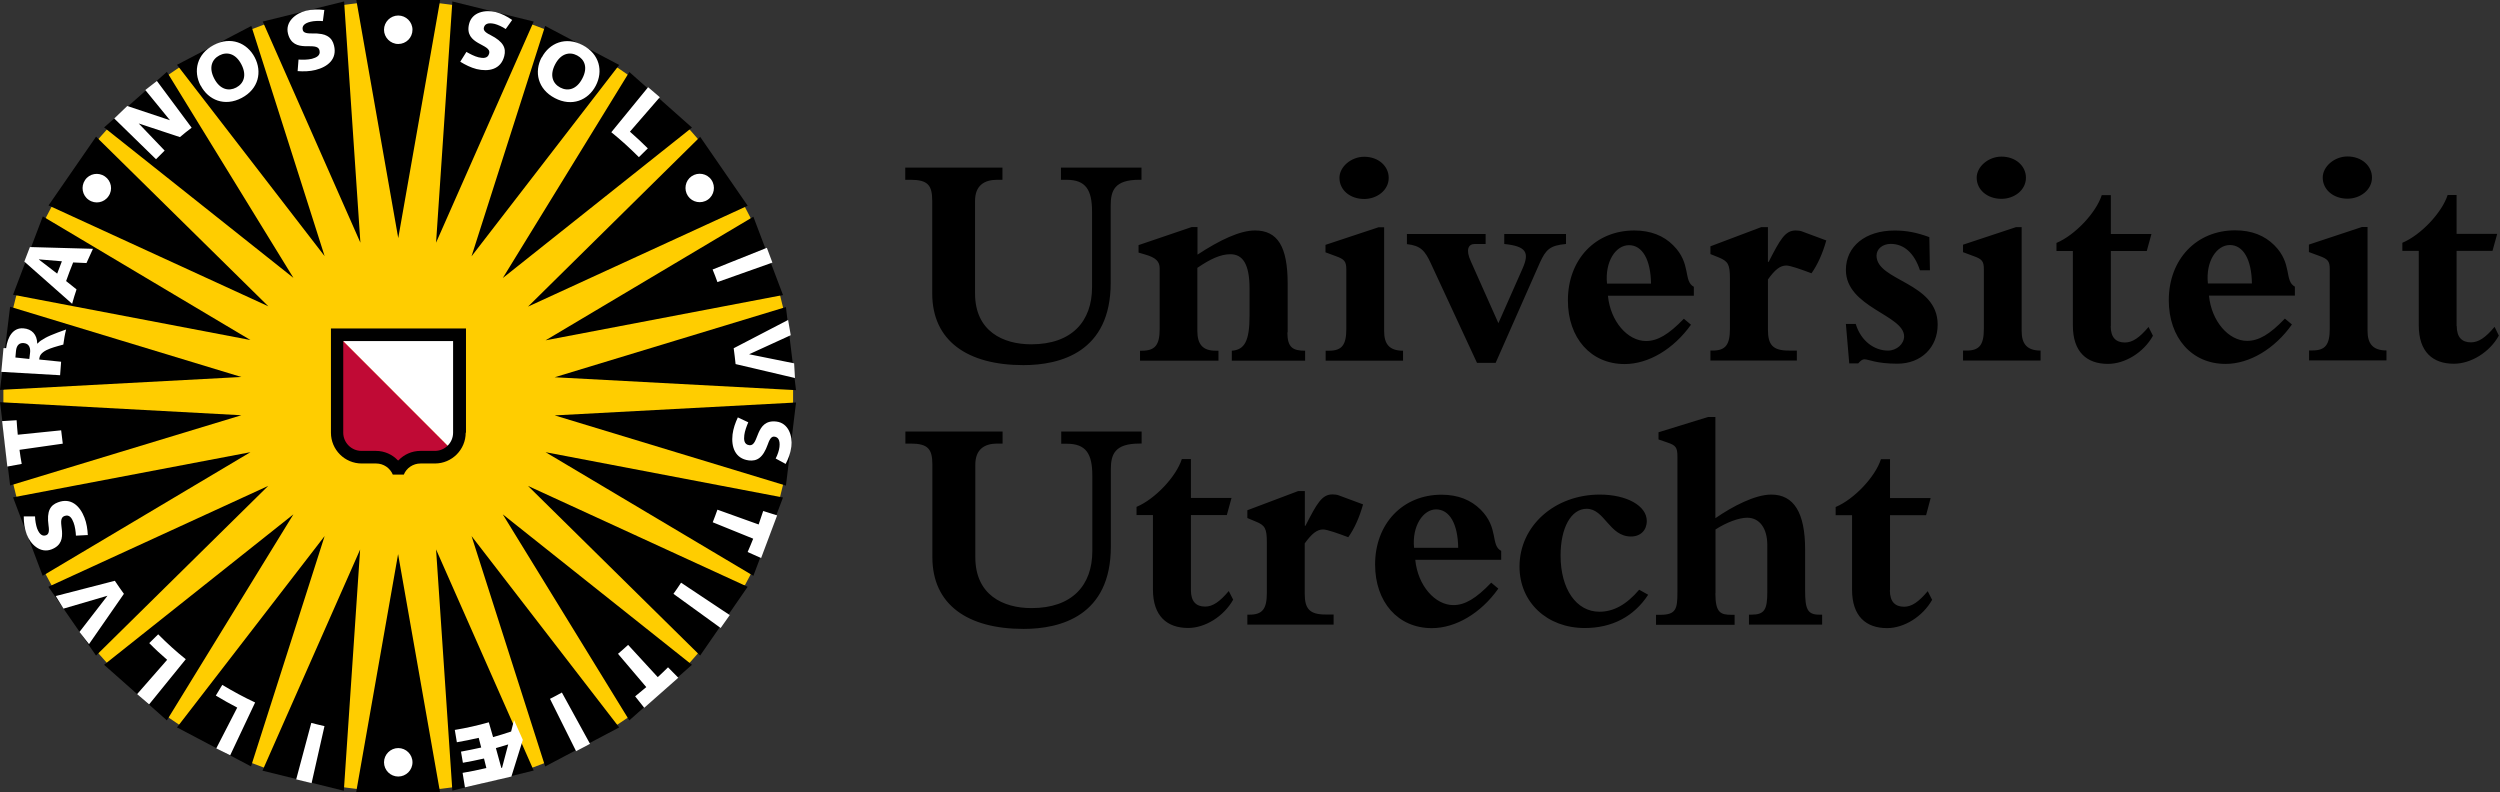
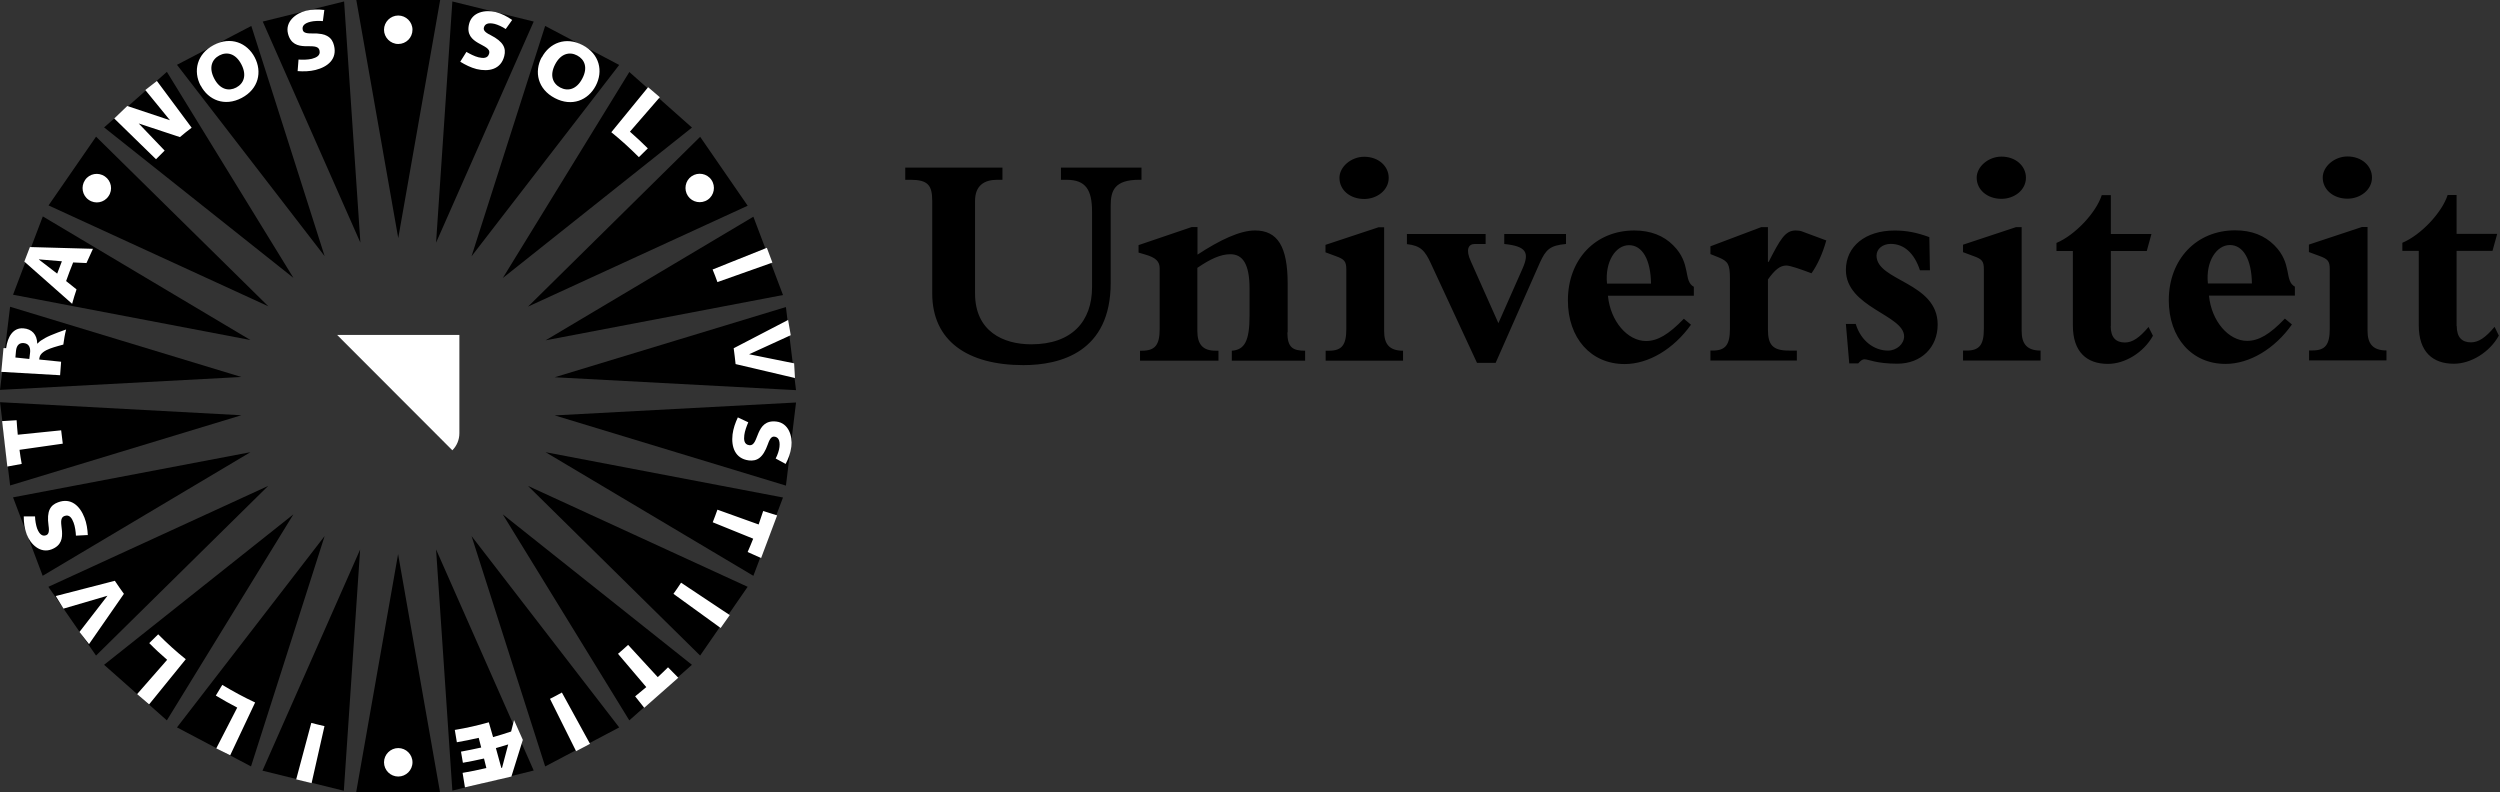
<svg xmlns="http://www.w3.org/2000/svg" version="1.1" width="101" height="32" viewBox="0 0 101 32">
  <rect x="0" y="0" width="101" height="32" fill="#333333" stroke="none" />
  <title>uu-nl</title>
-   <path fill="#ffcd00" d="M13.607 0.581l0.302-0.385 0.509-0.065 0.391 0.308h2.559l0.385-0.308 0.515 0.065 0.302 0.385 2.482 0.616 0.45-0.207 0.486 0.184 0.201 0.45 2.263 1.191 0.486-0.089 0.421 0.29 0.089 0.486 1.919 1.694 0.492 0.036 0.338 0.385-0.030 0.492 1.451 2.103 0.474 0.148 0.237 0.456-0.142 0.468 0.906 2.393 0.421 0.255 0.124 0.504-0.255 0.421 0.308 2.541 0.349 0.35v0.515l-0.349 0.344-0.308 2.541 0.255 0.421-0.124 0.504-0.421 0.255-0.906 2.393 0.148 0.468-0.243 0.456-0.468 0.148-1.457 2.103 0.030 0.498-0.338 0.385-0.492 0.030-1.913 1.694-0.089 0.486-0.427 0.29-0.486-0.089-2.263 1.191-0.201 0.45-0.486 0.184-0.45-0.207-2.482 0.616-0.302 0.385-0.509 0.065-0.391-0.308h-2.559l-0.385 0.308-0.515-0.065-0.302-0.385-2.488-0.616-0.444 0.207-0.486-0.184-0.201-0.45-2.263-1.191-0.486 0.089-0.426-0.29-0.089-0.486-1.913-1.694-0.492-0.030-0.344-0.385 0.030-0.498-1.451-2.097-0.468-0.148-0.243-0.456 0.148-0.474-0.906-2.393-0.421-0.255-0.124-0.504 0.255-0.415-0.314-2.547-0.344-0.344v-0.515l0.344-0.35 0.308-2.541-0.255-0.421 0.124-0.498 0.421-0.255 0.912-2.399-0.148-0.468 0.237-0.456 0.474-0.148 1.451-2.103-0.030-0.492 0.344-0.385 0.492-0.036 1.913-1.694 0.089-0.486 0.426-0.29 0.48 0.089 2.269-1.191 0.201-0.45 0.486-0.184 0.444 0.207 2.488-0.616z" />
  <path fill="#000" d="M17.783 0l-1.694 9.62-1.694-9.62zM18.275 0.059l-0.658 9.745 3.945-8.933zM22.024 1.048l-2.974 9.306 5.965-7.73zM25.425 2.909l-5.112 8.323 7.642-6.078zM28.286 5.527l-6.954 6.86 8.874-4.076zM30.436 8.755l-8.394 4.994 9.591-1.83zM31.751 12.404l-9.342 2.837 9.75 0.521zM32.16 16.261l-9.75 0.521 9.342 2.837zM31.633 20.099l-9.591-1.83 8.394 4.994zM30.205 23.707l-8.874-4.076 6.954 6.854zM27.954 26.858l-7.642-6.078 5.112 8.323zM25.016 29.388l-5.965-7.73 2.974 9.306zM17.777 32.006l-1.694-9.62-1.694 9.62zM13.891 31.947l0.658-9.745-3.945 8.933zM10.141 30.963l2.974-9.306-5.965 7.73zM6.741 29.103l5.112-8.323-7.648 6.078zM3.88 26.485l6.954-6.854-8.88 4.076zM1.724 23.262l8.394-4.994-9.591 1.825zM0.409 19.613l9.342-2.837-9.75-0.527zM0 15.751l9.75-0.521-9.342-2.837zM0.527 11.907l9.591 1.83-8.388-4.994zM1.961 8.299l8.88 4.076-6.96-6.854zM4.206 5.148l7.648 6.078-5.112-8.323zM7.15 2.618l5.965 7.73-2.962-9.3zM10.615 0.871l3.945 8.933-0.658-9.745zM21.562 31.129l-3.945-8.933 0.658 9.745z" />
  <path fill="#fff" d="M26.657 3.927l-1.208 1.392c0.249 0.219 0.492 0.444 0.723 0.675l-0.361 0.355c-0.355-0.355-0.723-0.693-1.114-1.007l1.487-1.819zM30.981 10.011l-2.192 0.877c0.071 0.166 0.136 0.344 0.195 0.509l2.221-0.788zM32.083 14.679l-1.819-0.367 1.682-0.77-0.107-0.616-2.198 1.143c0.030 0.213 0.053 0.427 0.077 0.64l2.399 0.563zM31.396 20.822l-0.563-0.178c-0.059 0.184-0.118 0.361-0.184 0.545l-1.665-0.598c-0.059 0.166-0.124 0.344-0.19 0.509l1.635 0.663c-0.071 0.184-0.148 0.361-0.225 0.539l0.545 0.243zM29.482 24.85l-1.967-1.309c-0.095 0.148-0.207 0.308-0.308 0.45l1.907 1.38zM27.403 27.38l-0.415-0.421c-0.136 0.136-0.273 0.267-0.415 0.397l-1.197-1.303c-0.13 0.118-0.273 0.249-0.409 0.361l1.143 1.345c-0.148 0.124-0.302 0.249-0.45 0.373l0.367 0.462zM23.837 30.051l-1.137-2.073c-0.154 0.089-0.32 0.172-0.48 0.255l1.054 2.115zM18.784 31.81l-0.095-0.586c0.308-0.053 0.616-0.113 0.96-0.195l-0.095-0.385c-0.308 0.071-0.581 0.124-0.853 0.172l-0.077-0.45c0.261-0.047 0.521-0.101 0.817-0.166l-0.101-0.391c-0.314 0.071-0.598 0.13-0.883 0.178l-0.083-0.498c0.462-0.077 0.918-0.178 1.374-0.308l0.172 0.598c0.243-0.071 0.492-0.142 0.729-0.225l0.118-0.462 0.355 0.8-0.462 1.481zM20.283 31.017l0.249-0.942c-0.166 0.053-0.338 0.101-0.498 0.148l0.219 0.8h0.030zM12.588 31.639l0.521-2.304c-0.178-0.041-0.361-0.083-0.533-0.13l-0.61 2.281zM9.3 30.513l1.007-2.133c-0.456-0.213-0.894-0.45-1.327-0.711l-0.261 0.432c0.284 0.172 0.569 0.332 0.865 0.486l-0.847 1.647zM6.024 28.458l1.481-1.825c-0.391-0.314-0.764-0.652-1.114-1.007l-0.361 0.355c0.231 0.237 0.474 0.462 0.723 0.675l-1.214 1.386zM2.565 24.589l1.777-0.521-1.131 1.463 0.385 0.492 1.41-2.032c-0.124-0.172-0.249-0.349-0.367-0.527l-2.387 0.616zM0.296 18.849l0.581-0.107c-0.036-0.19-0.065-0.379-0.089-0.569l1.748-0.249c-0.024-0.178-0.047-0.367-0.065-0.539l-1.753 0.178c-0.018-0.195-0.036-0.391-0.047-0.586l-0.586 0.036zM0.053 15.023l2.375 0.136c0.012-0.184 0.024-0.361 0.041-0.545l-0.883-0.089s0-0.059 0.012-0.089c0.030-0.16 0.219-0.278 0.427-0.355 0.166-0.065 0.533-0.16 0.533-0.16 0.030-0.207 0.059-0.403 0.113-0.61 0 0-0.622 0.213-0.847 0.344-0.142 0.083-0.219 0.124-0.308 0.225h-0.012c-0.006-0.367-0.219-0.592-0.563-0.616-0.415-0.030-0.634 0.344-0.693 0.8h-0.107zM0.972 13.862c0.231 0.024 0.261 0.243 0.243 0.385-0.012 0.083-0.018 0.178-0.030 0.255l-0.563-0.059c0.012-0.095 0.012-0.178 0.024-0.267 0.024-0.237 0.142-0.338 0.332-0.314zM0.983 10.568l1.931 1.706c0.053-0.195 0.113-0.391 0.178-0.581l-0.421-0.338c0.089-0.255 0.184-0.504 0.284-0.752l0.539 0.024c0.083-0.19 0.172-0.385 0.261-0.575l-2.547-0.071zM1.576 10.479l0.924 0.077c-0.065 0.166-0.13 0.332-0.19 0.498l-0.74-0.569zM4.615 4.786l1.688 1.647c0.113-0.118 0.231-0.231 0.349-0.349l-1.048-1.096 1.665 0.551c0.154-0.13 0.314-0.261 0.474-0.379l-1.404-1.89-0.468 0.367 0.995 1.22-1.724-0.575zM18.595 2.494c0.201 0.124 0.427 0.237 0.658 0.296 0.492 0.118 0.983 0.018 1.12-0.527 0.077-0.314-0.024-0.575-0.557-0.847-0.243-0.118-0.29-0.207-0.267-0.302 0.036-0.142 0.16-0.213 0.438-0.148 0.118 0.030 0.314 0.118 0.444 0.207l0.261-0.367c-0.207-0.142-0.421-0.255-0.669-0.32-0.421-0.101-0.954 0-1.072 0.48-0.107 0.432 0.124 0.628 0.367 0.77s0.498 0.225 0.444 0.426c-0.053 0.207-0.249 0.195-0.427 0.154-0.16-0.036-0.367-0.148-0.492-0.219l-0.249 0.397zM21.882 2.316c-0.308 0.586-0.16 1.285 0.533 1.647 0.687 0.361 1.345 0.089 1.653-0.498s0.16-1.28-0.527-1.641c-0.687-0.361-1.345-0.089-1.653 0.498zM22.427 2.601c0.231-0.444 0.586-0.521 0.889-0.361s0.444 0.492 0.207 0.936c-0.231 0.444-0.586 0.521-0.889 0.361s-0.438-0.492-0.207-0.936zM29.808 16.865c-0.101 0.213-0.184 0.45-0.213 0.687-0.059 0.504 0.101 0.977 0.658 1.049 0.32 0.036 0.569-0.089 0.77-0.658 0.089-0.261 0.172-0.314 0.267-0.302 0.142 0.018 0.231 0.136 0.201 0.415-0.012 0.124-0.077 0.326-0.154 0.468l0.403 0.219c0.118-0.225 0.201-0.45 0.231-0.705 0.053-0.427-0.118-0.948-0.604-1.007-0.438-0.053-0.61 0.201-0.723 0.456s-0.16 0.521-0.373 0.498c-0.213-0.024-0.225-0.225-0.201-0.409 0.018-0.16 0.101-0.379 0.16-0.515l-0.427-0.201zM3.548 21.622c-0.012-0.237-0.047-0.486-0.136-0.711-0.184-0.474-0.545-0.817-1.072-0.616-0.302 0.113-0.462 0.344-0.379 0.936 0.041 0.267-0.006 0.355-0.095 0.391-0.136 0.053-0.267-0.012-0.367-0.273-0.041-0.118-0.083-0.326-0.083-0.486h-0.456c0 0.243 0.030 0.486 0.118 0.723 0.154 0.403 0.545 0.782 1.001 0.61 0.415-0.16 0.444-0.462 0.426-0.74-0.024-0.278-0.101-0.533 0.101-0.61s0.302 0.095 0.367 0.267c0.059 0.148 0.089 0.385 0.095 0.527l0.468-0.024zM8.11 3.459c0.308 0.586 0.966 0.859 1.653 0.498s0.835-1.054 0.527-1.641c-0.308-0.586-0.966-0.859-1.653-0.498s-0.841 1.054-0.533 1.641zM8.655 3.175c-0.231-0.444-0.095-0.776 0.207-0.936s0.658-0.083 0.889 0.361c0.231 0.444 0.095 0.776-0.207 0.936s-0.658 0.083-0.889-0.361zM12.025 2.873c0.237 0.018 0.492 0.012 0.723-0.047 0.492-0.124 0.883-0.438 0.746-0.989-0.077-0.314-0.29-0.504-0.889-0.486-0.273 0.006-0.355-0.053-0.373-0.142-0.036-0.142 0.041-0.267 0.32-0.332 0.118-0.030 0.332-0.041 0.492-0.024l0.059-0.45c-0.249-0.030-0.492-0.030-0.74 0.030-0.421 0.107-0.847 0.444-0.729 0.924 0.107 0.426 0.403 0.498 0.681 0.509s0.545-0.036 0.592 0.172c0.053 0.207-0.13 0.29-0.308 0.338-0.16 0.041-0.391 0.041-0.539 0.030l-0.036 0.468zM16.089 1.777c0.32 0 0.575-0.255 0.575-0.575s-0.261-0.575-0.575-0.575-0.575 0.261-0.575 0.575 0.261 0.575 0.575 0.575zM27.794 7.92c0.178 0.261 0.539 0.326 0.8 0.148s0.326-0.539 0.148-0.8c-0.178-0.261-0.539-0.326-0.8-0.148s-0.326 0.539-0.148 0.8zM15.514 30.797c0 0.32 0.261 0.575 0.575 0.575s0.575-0.255 0.575-0.575-0.261-0.575-0.575-0.575-0.575 0.261-0.575 0.575zM4.384 7.926c0.184-0.261 0.113-0.622-0.148-0.8s-0.622-0.118-0.8 0.148c-0.178 0.261-0.113 0.622 0.148 0.8 0.261 0.184 0.622 0.118 0.8-0.148z" />
-   <path fill="#c00a35" d="M18.275 18.186c-0.178 0.184-0.432 0.296-0.705 0.296h-0.581c-0.326 0-0.616 0.16-0.794 0.403h-0.213c-0.178-0.243-0.468-0.403-0.794-0.403h-0.581c-0.545 0-0.989-0.444-0.989-0.989v-3.969z" />
  <path fill="#fff" d="M13.619 13.53h4.94v3.969c0 0.273-0.107 0.515-0.284 0.693z" />
-   <path fill="#000" d="M18.814 17.481c0 0.687-0.557 1.244-1.244 1.244h-0.581c-0.302 0-0.569 0.184-0.675 0.45h-0.444c-0.113-0.267-0.373-0.45-0.675-0.45h-0.581c-0.687 0-1.244-0.557-1.244-1.244v-4.212h5.456v4.212zM18.304 13.779h-4.437v3.702c0 0.403 0.332 0.735 0.735 0.735h0.581c0.355 0 0.669 0.148 0.894 0.385h0.018c0.225-0.237 0.539-0.385 0.894-0.385h0.581c0.409 0 0.735-0.332 0.735-0.735v-3.702z" />
  <path fill="#000" d="M42.87 6.771h3.246v0.492h-0.089c-1.001 0-1.155 0.438-1.155 1.043v3.122c0 2.796-2.032 3.323-3.525 3.323-2.257 0-3.685-0.977-3.685-2.897v-3.738c0-0.628-0.172-0.853-0.877-0.853h-0.213v-0.492h3.927v0.492h-0.213c-0.527 0-0.894 0.237-0.894 0.853v3.738c0 1.528 1.131 2.056 2.269 2.056 1.647 0 2.458-0.93 2.458-2.31v-3.045c0-0.889-0.255-1.291-1.031-1.291h-0.225v-0.492zM52.010 13.429c0 0.616 0.225 0.74 0.717 0.74v0.403h-2.962v-0.403c0.515-0.036 0.717-0.391 0.717-1.416v-1.090c0-1.001-0.278-1.392-0.776-1.392-0.391 0-0.806 0.19-1.333 0.551v2.547c0 0.563 0.237 0.8 0.74 0.8h0.113v0.403h-3.169v-0.403h0.077c0.527 0 0.717-0.225 0.717-0.877v-2.447c0-0.278-0.148-0.438-0.592-0.563l-0.261-0.077v-0.302l2.144-0.729h0.237v1.114c0.912-0.598 1.718-0.977 2.322-0.977 0.918 0 1.321 0.652 1.321 2.156v1.961zM56.69 14.572h-3.134v-0.403h0.136c0.515 0 0.699-0.225 0.699-0.877v-2.405c0-0.326-0.077-0.415-0.426-0.539l-0.415-0.154v-0.302l2.144-0.711h0.225v4.2c0 0.515 0.207 0.788 0.764 0.788v0.403zM56.104 7.186c0 0.504-0.48 0.853-0.989 0.853-0.581 0-1.001-0.367-1.001-0.853 0-0.45 0.474-0.853 1.001-0.853 0.575 0 0.989 0.379 0.989 0.853zM56.832 9.454h3.187v0.403h-0.438c-0.267 0-0.373 0.237-0.16 0.699l1.114 2.5 0.977-2.21c0.29-0.652 0.142-0.9-0.74-0.989v-0.403h2.494v0.403c-0.652 0.059-0.812 0.225-1.054 0.752l-1.789 4.052h-0.752l-1.866-4.022c-0.237-0.515-0.415-0.717-0.966-0.776v-0.403zM68.318 13.115c-0.705 0.989-1.718 1.593-2.683 1.593-1.368 0-2.292-1.054-2.292-2.571 0-1.659 1.114-2.826 2.683-2.826 0.663 0 1.191 0.213 1.576 0.604 0.74 0.74 0.391 1.439 0.829 1.671v0.361h-3.471c0.101 1.043 0.8 1.83 1.54 1.83 0.462 0 0.912-0.261 1.528-0.9l0.29 0.243zM66.701 11.457c-0.012-0.966-0.35-1.552-0.889-1.552s-0.977 0.663-0.889 1.552h1.783zM72.584 14.566h-3.483v-0.403h0.089c0.515 0 0.699-0.225 0.699-0.877v-2.044c0-0.563-0.077-0.687-0.45-0.841l-0.338-0.136v-0.314l2.056-0.776h0.267v1.404h0.030c0.462-0.9 0.663-1.268 1.090-1.268 0.089 0 0.19 0.012 0.249 0.036l0.989 0.367c-0.148 0.527-0.35 0.977-0.598 1.327-0.391-0.148-0.853-0.314-1.019-0.314-0.249 0-0.462 0.172-0.74 0.563v2.032c0 0.604 0.19 0.841 0.841 0.841h0.326v0.403zM74.568 13.086h0.403c0.213 0.705 0.764 1.078 1.303 1.078 0.35 0 0.652-0.267 0.652-0.575 0-0.865-2.352-1.167-2.352-2.683 0-0.954 0.788-1.593 1.967-1.593 0.48 0 0.883 0.077 1.404 0.267l0.024 1.339h-0.403c-0.225-0.687-0.64-1.066-1.179-1.066-0.326 0-0.575 0.201-0.575 0.474 0 1.031 2.47 1.066 2.47 2.784 0 0.924-0.663 1.582-1.629 1.582-0.865 0-1.155-0.178-1.333-0.178-0.077 0-0.148 0.053-0.249 0.166h-0.361l-0.136-1.593zM82.441 14.566h-3.134v-0.403h0.142c0.515 0 0.699-0.225 0.699-0.877v-2.405c0-0.326-0.071-0.415-0.427-0.539l-0.415-0.154v-0.302l2.144-0.711h0.225v4.2c0 0.515 0.213 0.788 0.764 0.788v0.403zM81.848 7.18c0 0.504-0.474 0.853-0.989 0.853-0.575 0-1.001-0.367-1.001-0.853 0-0.45 0.474-0.853 1.001-0.853 0.575 0 0.989 0.379 0.989 0.853zM85.272 13.174c0 0.462 0.213 0.663 0.575 0.663 0.302 0 0.586-0.19 0.954-0.628l0.178 0.355c-0.373 0.675-1.126 1.137-1.819 1.137-0.853 0-1.416-0.48-1.416-1.552v-3.009h-0.663v-0.326c0.752-0.314 1.605-1.226 1.83-1.931h0.367v1.57h1.641l-0.19 0.687h-1.451v3.039zM92.594 13.109c-0.699 0.989-1.718 1.593-2.683 1.593-1.362 0-2.292-1.054-2.292-2.571 0-1.659 1.12-2.826 2.683-2.826 0.669 0 1.191 0.213 1.582 0.604 0.74 0.74 0.391 1.439 0.829 1.671v0.361h-3.471c0.101 1.043 0.8 1.83 1.54 1.83 0.468 0 0.918-0.261 1.528-0.9l0.29 0.243zM90.977 11.451c-0.012-0.966-0.35-1.552-0.889-1.552s-0.983 0.663-0.889 1.552h1.777zM96.421 14.561h-3.134v-0.403h0.136c0.515 0 0.699-0.225 0.699-0.877v-2.405c0-0.326-0.077-0.415-0.427-0.539l-0.415-0.154v-0.302l2.144-0.711h0.225v4.2c0 0.515 0.213 0.788 0.764 0.788v0.403zM95.828 7.174c0 0.504-0.48 0.853-0.989 0.853-0.575 0-1.001-0.367-1.001-0.853 0-0.45 0.474-0.853 1.001-0.853 0.575 0 0.989 0.379 0.989 0.853zM99.252 13.168c0 0.462 0.213 0.663 0.575 0.663 0.302 0 0.592-0.19 0.954-0.628l0.172 0.355c-0.373 0.675-1.126 1.137-1.819 1.137-0.853 0-1.416-0.48-1.416-1.552v-3.009h-0.663v-0.326c0.752-0.314 1.605-1.226 1.83-1.931h0.361v1.57h1.641l-0.19 0.687h-1.451v3.039z" />
-   <path fill="#000" d="M42.87 17.434h3.252v0.486h-0.089c-1.001 0-1.155 0.438-1.155 1.043v3.122c0 2.796-2.032 3.323-3.525 3.323-2.257 0-3.685-0.977-3.685-2.897v-3.738c0-0.628-0.172-0.853-0.877-0.853h-0.213v-0.486h3.927v0.486h-0.213c-0.527 0-0.889 0.237-0.889 0.853v3.738c0 1.528 1.126 2.056 2.269 2.056 1.647 0 2.458-0.924 2.458-2.304v-3.045c0-0.889-0.255-1.291-1.031-1.291h-0.225v-0.486zM48.113 23.843c0 0.462 0.213 0.663 0.575 0.663 0.302 0 0.586-0.19 0.954-0.628l0.178 0.349c-0.379 0.675-1.131 1.143-1.819 1.143-0.853 0-1.422-0.48-1.422-1.552v-3.009h-0.663v-0.332c0.752-0.314 1.605-1.226 1.83-1.931h0.367v1.57h1.641l-0.19 0.693h-1.451v3.033zM53.882 25.235h-3.489v-0.403h0.089c0.515 0 0.699-0.225 0.699-0.877v-2.044c0-0.563-0.077-0.693-0.45-0.841l-0.338-0.142v-0.314l2.056-0.776h0.267v1.404h0.024c0.462-0.9 0.663-1.268 1.090-1.268 0.089 0 0.19 0.012 0.249 0.036l0.989 0.367c-0.148 0.527-0.349 0.977-0.598 1.327-0.391-0.148-0.853-0.314-1.019-0.314-0.249 0-0.462 0.178-0.74 0.563v2.032c0 0.604 0.19 0.841 0.841 0.841h0.326v0.403zM60.529 23.784c-0.699 0.989-1.718 1.593-2.683 1.593-1.368 0-2.292-1.054-2.292-2.571 0-1.653 1.12-2.82 2.683-2.82 0.669 0 1.191 0.213 1.582 0.604 0.74 0.74 0.391 1.439 0.829 1.665v0.361h-3.471c0.101 1.043 0.8 1.83 1.54 1.83 0.462 0 0.912-0.261 1.528-0.906l0.284 0.237zM58.911 22.131c-0.012-0.966-0.349-1.552-0.894-1.552-0.515 0-0.977 0.663-0.889 1.552h1.783zM66.583 24.033c-0.575 0.877-1.457 1.339-2.559 1.339-1.528 0-2.636-1.043-2.636-2.482 0-1.641 1.416-2.909 3.246-2.909 1.078 0 1.896 0.45 1.896 1.066 0 0.373-0.249 0.628-0.64 0.628-0.877 0-1.060-1.12-1.789-1.12-0.628 0-1.054 0.764-1.054 1.89 0 1.357 0.64 2.269 1.57 2.269 0.569 0 1.090-0.284 1.605-0.889l0.361 0.201zM69.302 23.973c0 0.788 0.213 0.865 0.652 0.865h0.124v0.403h-3.175v-0.403h0.178c0.64 0 0.687-0.249 0.687-0.918v-5.479c0-0.361-0.065-0.45-0.403-0.563l-0.361-0.124v-0.29l1.996-0.616h0.302v4.087c0.705-0.486 1.605-0.954 2.257-0.954 0.918 0 1.368 0.74 1.368 2.215v1.659c0 0.74 0.089 0.977 0.563 0.977h0.124v0.403h-2.956v-0.403h0.101c0.527 0 0.64-0.201 0.64-0.918v-1.896c0-0.675-0.314-1.102-0.812-1.102-0.338 0-0.841 0.19-1.28 0.474v2.571zM76.351 23.849c0 0.462 0.213 0.663 0.575 0.663 0.302 0 0.586-0.19 0.954-0.628l0.178 0.349c-0.379 0.675-1.131 1.143-1.819 1.143-0.853 0-1.416-0.48-1.416-1.552v-3.009h-0.663v-0.332c0.752-0.314 1.605-1.226 1.83-1.931h0.367v1.57h1.641l-0.184 0.693h-1.457v3.033z" />
</svg>